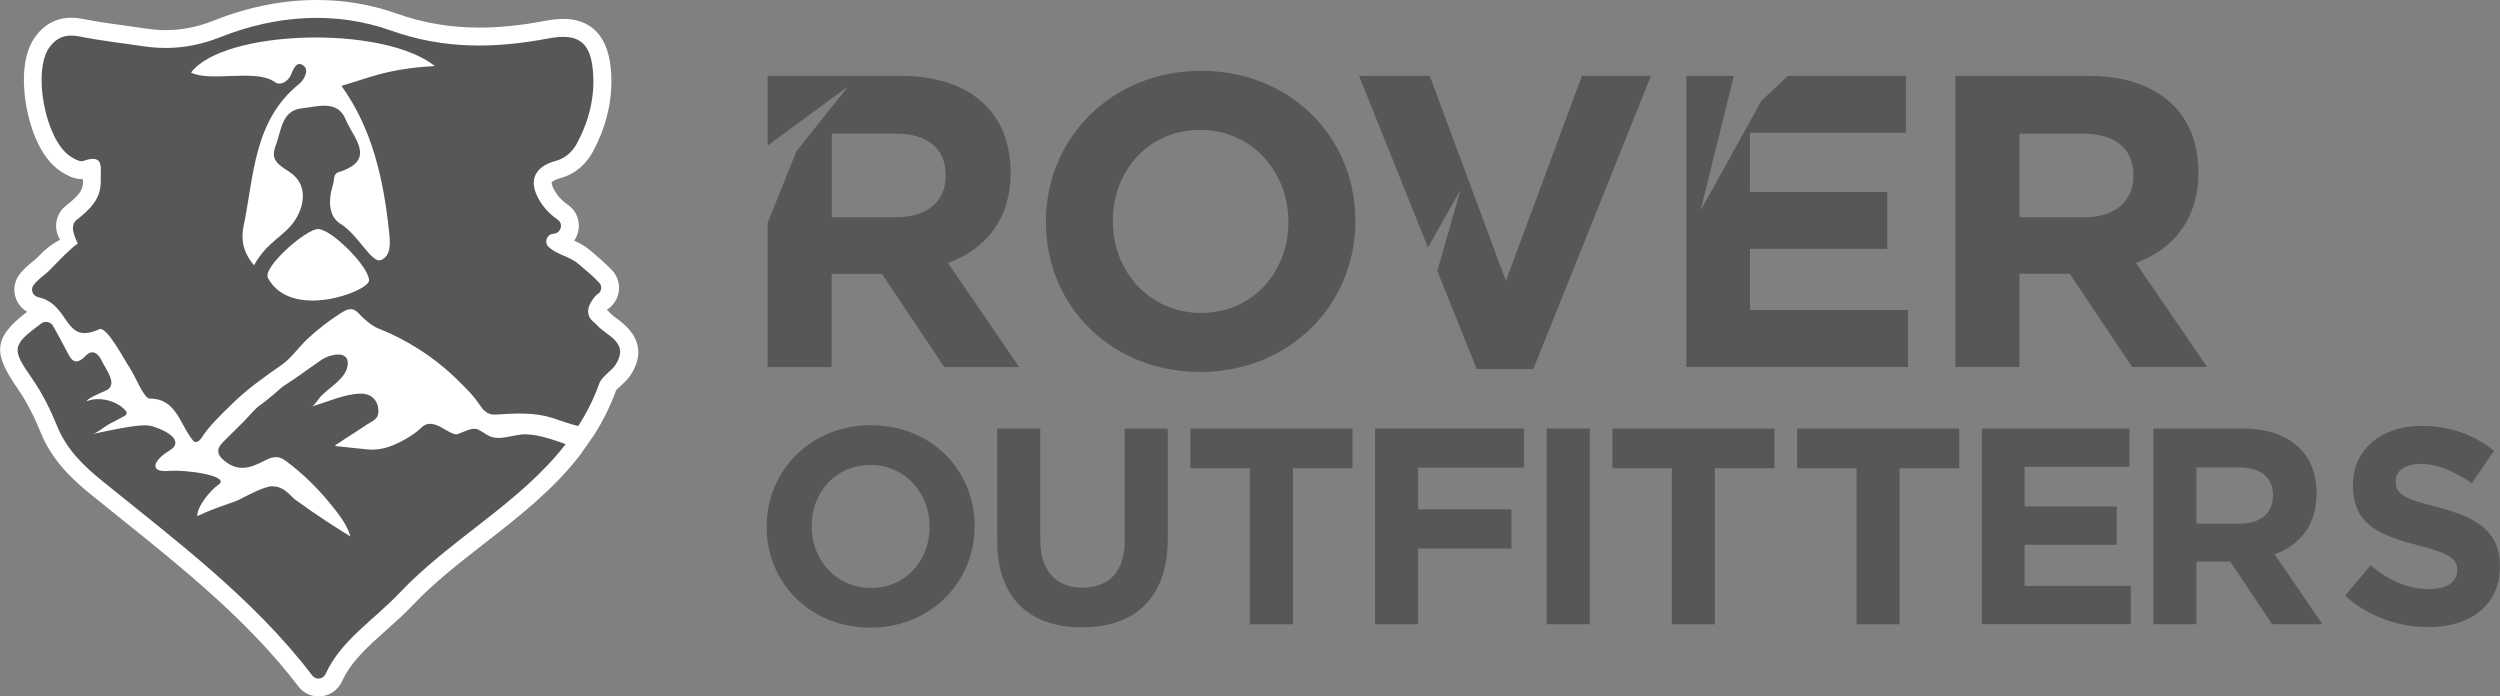
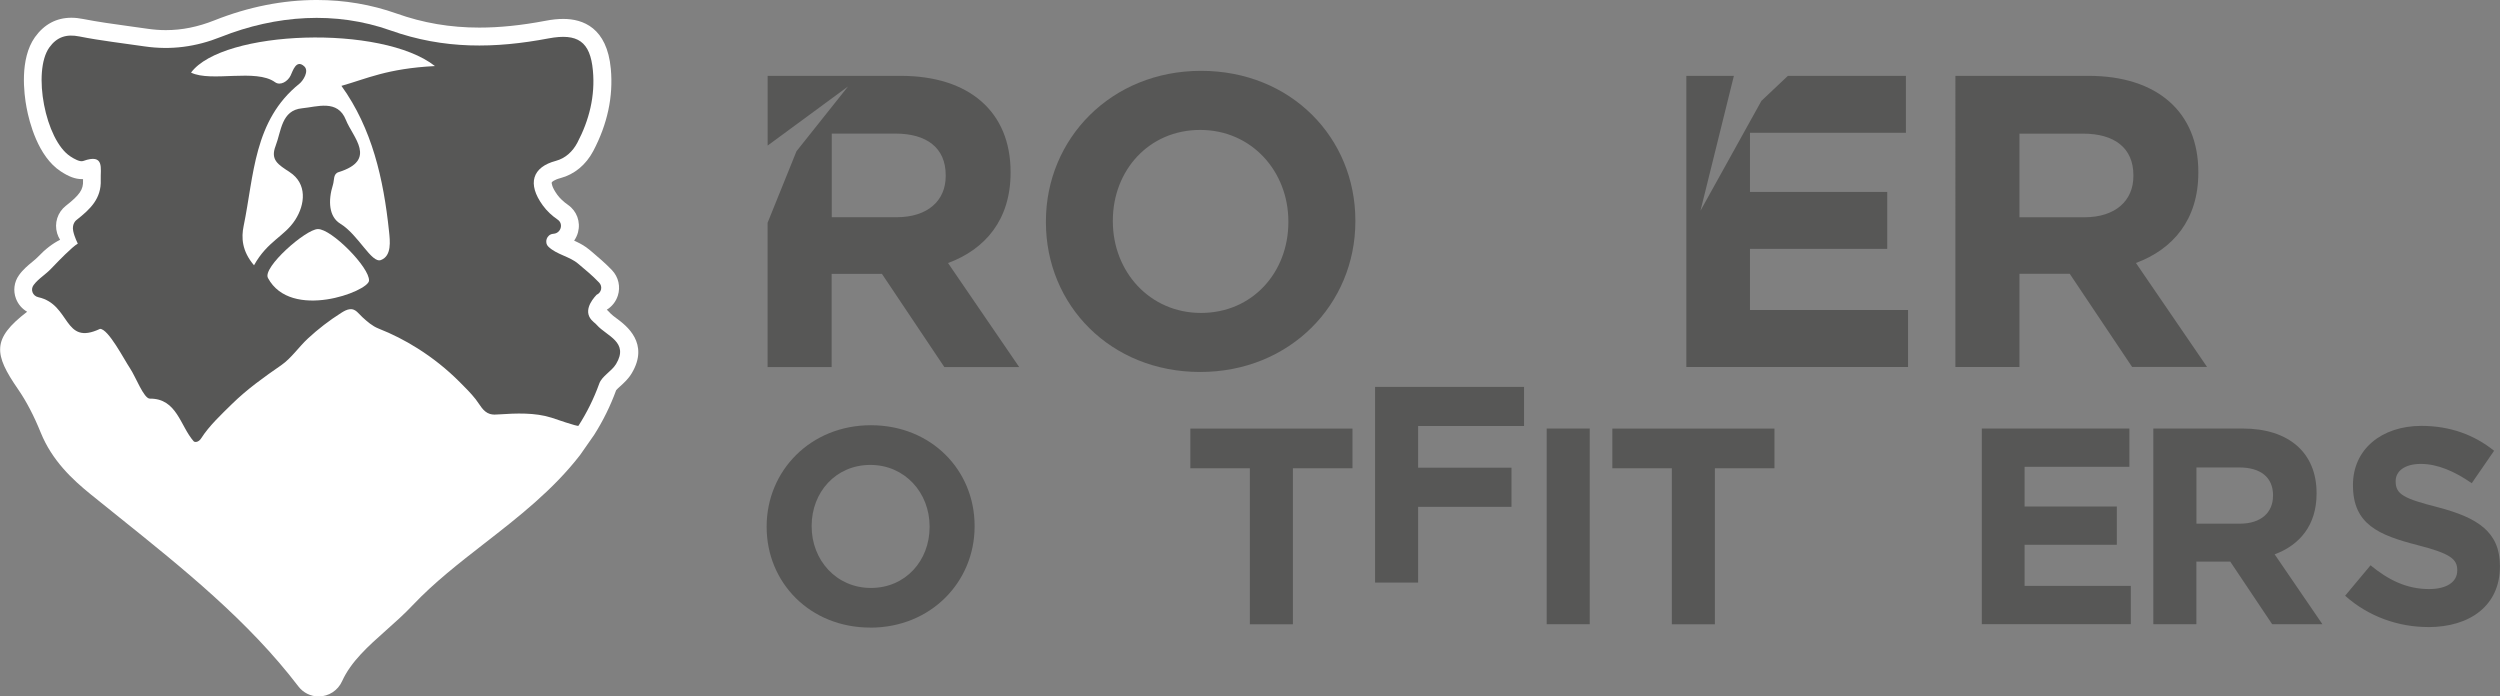
<svg xmlns="http://www.w3.org/2000/svg" id="Capa_2" data-name="Capa 2" viewBox="0 0 423.89 118.08">
  <rect x="0" y="0" width="423.89" height="118.08" fill="#808080" stroke="none" />
  <defs>
    <style>      .cls-1 {        fill: #fff;      }      .cls-2 {        fill: #575756;      }    </style>
  </defs>
  <g id="Capa_1-2" data-name="Capa 1">
    <g>
      <path class="cls-1" d="M104.59,54.02c-.43-.32-.88-.66-1.1-.9-.13-.14-.33-.36-.6-.61.87-.53,1.53-1.36,1.86-2.36.5-1.52.12-3.18-.98-4.34-1.14-1.19-2.3-2.17-3.42-3.12l-.32-.27c-.87-.75-1.81-1.22-2.68-1.62.29-.42.52-.9.66-1.42.46-1.77-.2-3.59-1.7-4.64-.76-.53-1.36-1.09-1.82-1.72-.93-1.28-.98-1.99-.94-2.09.02-.06.37-.44,1.51-.74,2.33-.62,4.3-2.25,5.53-4.58,2.41-4.56,3.41-9.25,2.98-13.93-.64-7-4.74-8.47-8.06-8.47-.92,0-1.91.1-3.04.32-4.11.78-7.78,1.15-11.2,1.15-4.93,0-9.52-.78-14.04-2.39-4.29-1.52-8.83-2.29-13.5-2.29-5.76,0-11.6,1.16-17.37,3.45-2.79,1.11-5.49,1.66-8.24,1.66-1.02,0-2.06-.08-3.09-.23-1.09-.16-2.19-.31-3.29-.46-2.53-.35-5.15-.71-7.65-1.2-.69-.14-1.35-.21-1.98-.21-2.54,0-4.62,1.11-6.19,3.3-2.61,3.69-1.86,9.59-1.41,11.96.45,2.4,1.92,8.26,5.78,10.78,1.39.92,2.5,1.32,3.58,1.32.07,0,.14,0,.21,0,0,.08,0,.16,0,.25.07,1.51-.56,2.43-2.93,4.29-1.4,1.11-1.97,2.93-1.46,4.65.12.4.29.77.5,1.1-1.27.63-2.52,1.59-3.73,2.87-.25.27-.61.56-.99.88-.74.61-1.58,1.3-2.25,2.25-.83,1.16-1.02,2.64-.51,3.98.36.95,1.03,1.72,1.89,2.22-6,4.59-5.66,7.18-1.53,13.15,1.41,2.05,2.67,4.46,3.84,7.35,1.92,4.73,5.35,7.93,8.46,10.45,1.62,1.31,3.24,2.62,4.87,3.92,10.77,8.64,21.9,17.57,30.34,28.64.83,1.09,2.09,1.72,3.45,1.72,1.71,0,3.27-1.02,3.97-2.58,1.52-3.35,4.42-5.93,7.49-8.66,1.51-1.34,3.07-2.73,4.51-4.26,3.62-3.82,7.78-7.06,12.19-10.49,5.7-4.43,11.59-9.02,16.17-14.95l2.38-3.41c1.5-2.36,2.76-4.91,3.73-7.57.12-.16.47-.48.72-.7.59-.54,1.34-1.21,1.9-2.14,3.1-5.13-.95-8.15-2.47-9.29Z" />
      <path class="cls-2" d="M101.23,55.14c-.21-.23-.39-.39-.56-.52-.03-.03-.05-.05-.08-.08-1.81-1.56-.37-3.57.57-4.56.8-.35,1.07-1.39.42-2.07-1.13-1.19-2.34-2.18-3.53-3.18-1.46-1.26-3.68-1.56-5.06-2.9-.75-.73-.29-2.05.75-2.18.05-.01.11-.02.16-.02,1.21-.12,1.67-1.69.67-2.38-.97-.67-1.84-1.46-2.54-2.43-2.67-3.67-1.78-6.49,2.23-7.55,1.6-.43,2.84-1.57,3.63-3.07,2.02-3.83,3.04-7.94,2.64-12.24-.45-4.91-2.56-6.38-7.52-5.45-9.05,1.71-17.69,1.89-26.82-1.36-9.28-3.29-19.33-2.62-28.74,1.11-4.23,1.69-8.45,2.25-12.9,1.61-3.7-.55-7.43-.96-11.09-1.69-2.22-.45-3.83.1-5.1,1.87-2.89,4.07-.67,15.68,3.56,18.46.65.43,1.64.99,2.2.78,3.67-1.31,2.89,1.3,2.96,3.18.14,3.23-1.83,5.03-4.07,6.8-.07.05-.85.62-.6,1.89.2,1,.78,2.15.78,2.15-.94.51-3.57,3.26-3.57,3.26h0c-.34.35-.68.69-.98,1.01-.4.43-.88.81-1.35,1.2,0,0,0,0,0,0h0c-.59.48-1.17.97-1.6,1.56-.57.78-.14,1.84.8,2.05,5.55,1.22,4.2,8.33,10.47,5.37,1.42,0,4.08,5.19,5.07,6.66.99,1.48,2.35,5.18,3.38,5.17,4.59-.05,5.15,4.65,7.42,7.22.18.21.83.23,1.3-.52,1.32-2.08,3.44-4.06,5.19-5.78,2.57-2.52,5.43-4.56,8.38-6.6,1.7-1.18,2.97-3.09,4.51-4.52,1.74-1.61,3.62-3.06,5.63-4.33.47-.3.97-.59,1.52-.64.94-.09,1.47.8,2.09,1.36.82.75,1.67,1.5,2.72,1.92,2.31.91,4.53,2.04,6.62,3.36,2.59,1.63,5,3.55,7.16,5.72.92.92,1.89,1.88,2.7,2.91.71.9,1.24,2.14,2.43,2.5.49.15,1.02.11,1.53.07,2.89-.19,6.12-.33,8.9.56.38.12,4.46,1.55,4.57,1.37,1.4-2.18,2.59-4.55,3.53-7.16.46-1.27,2.09-2.07,2.84-3.3,2.26-3.73-1.59-4.75-3.24-6.61Z" />
      <path class="cls-1" d="M45.43,47.12c-.95-1.78,6.39-8.24,8.46-8.28,2.29-.06,8.83,6.54,8.68,8.76-.14,1.81-13.24,6.8-17.14-.47Z" />
      <path class="cls-1" d="M57.9,14.57c5.2,7.22,7.13,15.79,8.06,24.63.18,1.68.47,4.19-1.37,4.89-1.59.62-3.82-4.29-6.9-6.17-1.9-1.16-2.11-3.82-1.23-6.62.24-.75.01-1.81.94-2.11,6.64-2.06,2.43-5.88,1.25-8.85-1.4-3.54-4.88-2.22-7.43-1.98-3.52.34-3.52,3.87-4.49,6.38-.93,2.4.46,3.17,2.37,4.43,3.03,1.97,2.64,5.51.95,8.12-1.82,2.82-4.7,3.58-6.98,7.69-2.06-2.41-2.17-4.69-1.76-6.66,1.77-8.56,1.69-17.9,9.46-24.13.61-.49,1.7-2.14.81-2.95-1.36-1.24-1.93.79-2.31,1.58-.48.98-1.73,1.77-2.64,1.11-3.24-2.34-10.81.05-14.24-1.62,5.39-7.25,32.37-8.19,41.36-1.11-8.15.42-11.6,2.16-15.87,3.36Z" />
-       <path class="cls-2" d="M52.18,62.64c-2.71,1.98-4.1,2.78-4.26,2.92-2.26,2.03-3.7,3.05-3.7,3.05-1.02.67-1.9,1.87-2.76,2.73-1.16,1.14-2.31,2.29-3.47,3.44-.48.47-.98,1.02-.99,1.69,0,.74.61,1.33,1.2,1.78,2.25,1.74,4.27,1.12,6.61-.12.78-.42,1.68-.77,2.54-.55.48.12.9.41,1.3.71,2.59,1.93,5.08,4.36,7.13,6.85,1.35,1.65,3.06,3.7,3.63,5.82-1.76-1.06-5.96-3.76-9.26-6.17-1.04-.76-1.84-2.29-4-2.34-1.25-.03-4.41,1.66-4.94,1.94-1.98,1.08-3.76,1.24-7.75,3.12-.14-1.48,2.16-4.35,3.62-5.36,2.02-1.41-5.22-2.56-8.56-2.3-3.34.26-2.46-1.85.18-3.43,2.64-1.58-.28-3.34-2.67-4.08-.93-.29-1.81-.63-10.36,1.26.85-.19,1.96-1.21,2.74-1.64.9-.49,1.82-.94,2.71-1.44.19-.11.37-.29.36-.51,0-.16-.11-.29-.21-.41-1.52-1.7-4.49-2.42-6.59-1.56.15-.44,1.81-1.19,3.22-1.79,2.28-.97-.04-3.71-.67-5.11-.44-.97-1.44-2.11-2.68-.83-1.95,2.02-2.59.5-3.38-1.05-.69-1.34-1.43-2.65-2.17-3.99-.4-.71-1.34-.91-2-.43-5.15,3.78-5.02,4.36-1.47,9.48,1.69,2.46,3.02,5.15,4.15,7.92,1.58,3.89,4.35,6.64,7.56,9.23,12.65,10.26,25.77,20.04,35.7,33.06.62.81,1.85.66,2.27-.27,2.61-5.72,8.23-9.17,12.55-13.75,8.64-9.12,20.44-15.22,28.16-25.21-2.18-.75-4.4-1.58-6.73-1.66-2.04-.07-4.6,1.29-6.5.15l-1.21-.73c-.22-.13-.45-.27-.71-.33-.93-.21-2.32.59-3.22.9-.63.21-2.54-1.11-3.1-1.37-.77-.36-1.7-.58-2.44-.18-.36.19-.63.5-.94.77-1.29,1.14-3.44,2.31-5.07,2.88-1.26.44-2.61.59-3.93.45,0,0-4.98-.53-5.09-.54-.47-.05.37-.46.48-.54.64-.46,1.33-.87,1.99-1.3.93-.61,1.86-1.24,2.8-1.84.61-.39,1.48-.74,1.78-1.45.1-.25.13-.52.13-.78.01-1.79-1.18-3.01-2.98-2.99-2.69.02-5.75,1.45-8.34,2.19.45-.13,1.22-1.37,1.56-1.73,1.48-1.59,4.41-3.07,4.56-5.45.02-.36-.02-.75-.22-1.05-.37-.55-1.15-.64-1.81-.57-.84.1-1.65.39-2.36.84" />
      <path class="cls-2" d="M361.52,62.23l-10.58-15.8h-8.53v15.8h-10.86V12.86h22.57c11.64,0,18.62,6.14,18.62,16.29v.14c0,7.97-4.3,12.97-10.58,15.3l12.06,17.63h-12.69ZM361.73,29.71c0-4.65-3.24-7.05-8.53-7.05h-10.79v14.18h11c5.29,0,8.32-2.82,8.32-6.98v-.14Z" />
      <polygon class="cls-2" points="296.72 42.2 319.99 42.2 319.99 32.54 296.72 32.54 296.72 22.52 323.16 22.52 323.16 12.86 303.15 12.86 298.66 17.1 288.33 35.72 293.99 12.86 285.93 12.86 285.93 62.23 323.52 62.23 323.52 52.56 296.72 52.56 296.72 42.2" />
      <path class="cls-2" d="M160.77,44.59c6.28-2.33,10.58-7.33,10.58-15.3v-.14c0-10.16-6.98-16.29-18.62-16.29h-22.57v11.82l13.63-10.02-8.74,10.98-4.9,12.13v24.47h10.86v-15.8h8.53l10.58,15.8h12.69l-12.06-17.63ZM160.35,29.85c0,4.16-3.03,6.98-8.32,6.98h-11v-14.18h10.79c5.29,0,8.53,2.4,8.53,7.05v.14Z" />
      <path class="cls-2" d="M203.5,63.07c-15.23,0-26.16-11.35-26.16-25.39v-.14c0-14.03,11.07-25.53,26.31-25.53s26.16,11.35,26.16,25.39v.14c0,14.03-11.07,25.53-26.31,25.53ZM218.45,37.54c0-8.46-6.21-15.51-14.95-15.51s-14.81,6.91-14.81,15.37v.14c0,8.46,6.21,15.52,14.95,15.52s14.81-6.91,14.81-15.38v-.14Z" />
      <path class="cls-2" d="M147.57,106.41c-10.24,0-17.58-7.63-17.58-17.06v-.09c0-9.43,7.44-17.16,17.68-17.16s17.58,7.63,17.58,17.06v.1c0,9.43-7.44,17.16-17.68,17.16ZM157.62,89.26c0-5.69-4.17-10.43-10.05-10.43s-9.95,4.65-9.95,10.33v.1c0,5.69,4.17,10.43,10.05,10.43s9.95-4.64,9.95-10.33v-.09Z" />
-       <path class="cls-2" d="M183.44,106.37c-8.91,0-14.36-4.98-14.36-14.74v-18.96h7.3v18.77c0,5.4,2.7,8.2,7.16,8.2s7.16-2.7,7.16-7.96v-19.01h7.3v18.72c0,10.05-5.64,14.98-14.55,14.98Z" />
      <path class="cls-2" d="M219.22,79.4v26.45h-7.3v-26.45h-10.09v-6.73h27.49v6.73h-10.1Z" />
-       <path class="cls-2" d="M240.45,79.3v7.06h15.83v6.64h-15.83v12.84h-7.3v-33.18h25.26v6.63h-17.96Z" />
+       <path class="cls-2" d="M240.45,79.3h15.83v6.64h-15.83v12.84h-7.3v-33.18h25.26v6.63h-17.96Z" />
      <path class="cls-2" d="M262.25,105.84v-33.18h7.3v33.18h-7.3Z" />
      <path class="cls-2" d="M290.77,79.4v26.45h-7.3v-26.45h-10.09v-6.73h27.49v6.73h-10.1Z" />
-       <path class="cls-2" d="M322.1,79.4v26.45h-7.3v-26.45h-10.09v-6.73h27.49v6.73h-10.1Z" />
      <path class="cls-2" d="M336.03,105.84v-33.18h25.02v6.49h-17.77v6.73h15.64v6.49h-15.64v6.97h18.01v6.49h-25.26Z" />
      <path class="cls-2" d="M385.26,105.84l-7.11-10.62h-5.74v10.62h-7.3v-33.18h15.17c7.82,0,12.51,4.12,12.51,10.95v.1c0,5.36-2.89,8.72-7.11,10.28l8.1,11.85h-8.53ZM385.41,84c0-3.13-2.18-4.74-5.74-4.74h-7.25v9.53h7.39c3.55,0,5.59-1.9,5.59-4.69v-.09Z" />
      <path class="cls-2" d="M411.71,106.32c-5.02,0-10.1-1.75-14.08-5.31l4.31-5.16c2.99,2.46,6.11,4.03,9.91,4.03,2.99,0,4.79-1.19,4.79-3.13v-.09c0-1.85-1.14-2.8-6.68-4.22-6.68-1.71-11-3.56-11-10.14v-.09c0-6.02,4.84-10,11.61-10,4.84,0,8.96,1.52,12.32,4.22l-3.79,5.5c-2.94-2.04-5.83-3.27-8.63-3.27s-4.27,1.28-4.27,2.89v.1c0,2.18,1.42,2.89,7.16,4.36,6.73,1.76,10.52,4.17,10.52,9.95v.09c0,6.59-5.02,10.28-12.18,10.28Z" />
-       <polygon class="cls-2" points="268.23 12.86 255.33 47.63 242.42 12.86 230.43 12.86 242.12 41.96 247.64 32.19 243.71 45.94 250.39 62.58 259.98 62.58 279.94 12.86 268.23 12.86" />
    </g>
  </g>
</svg>